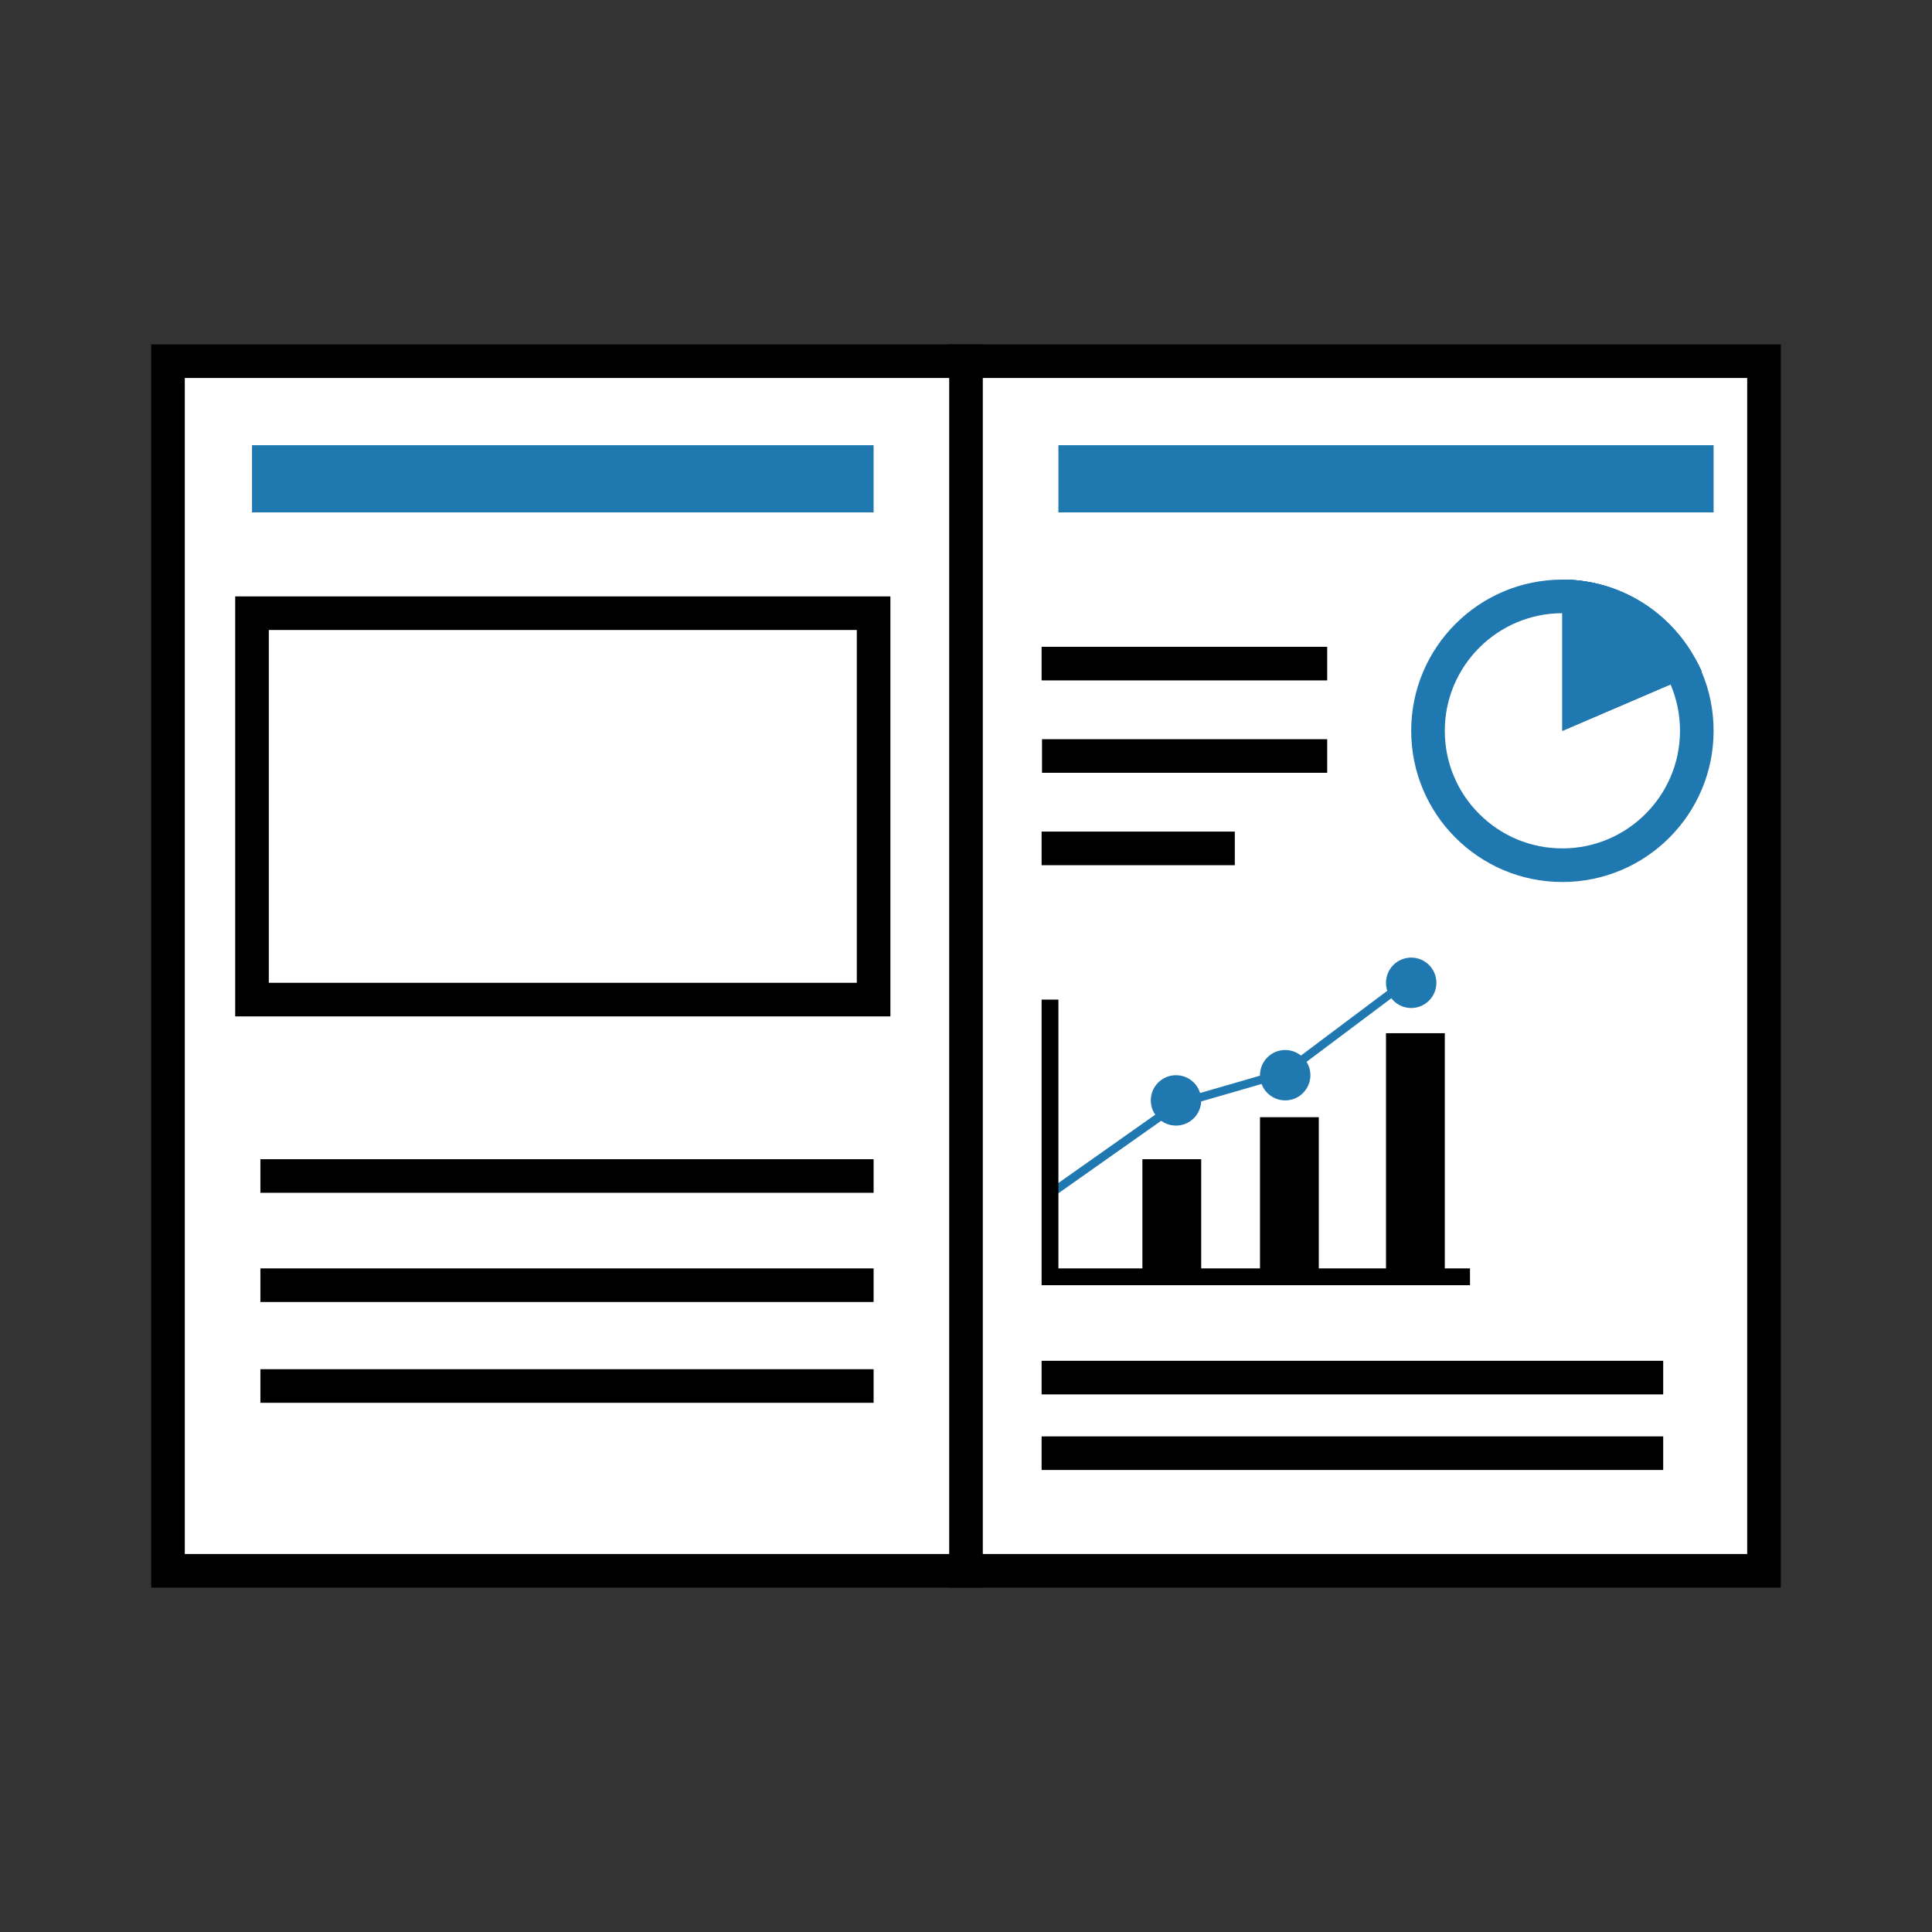
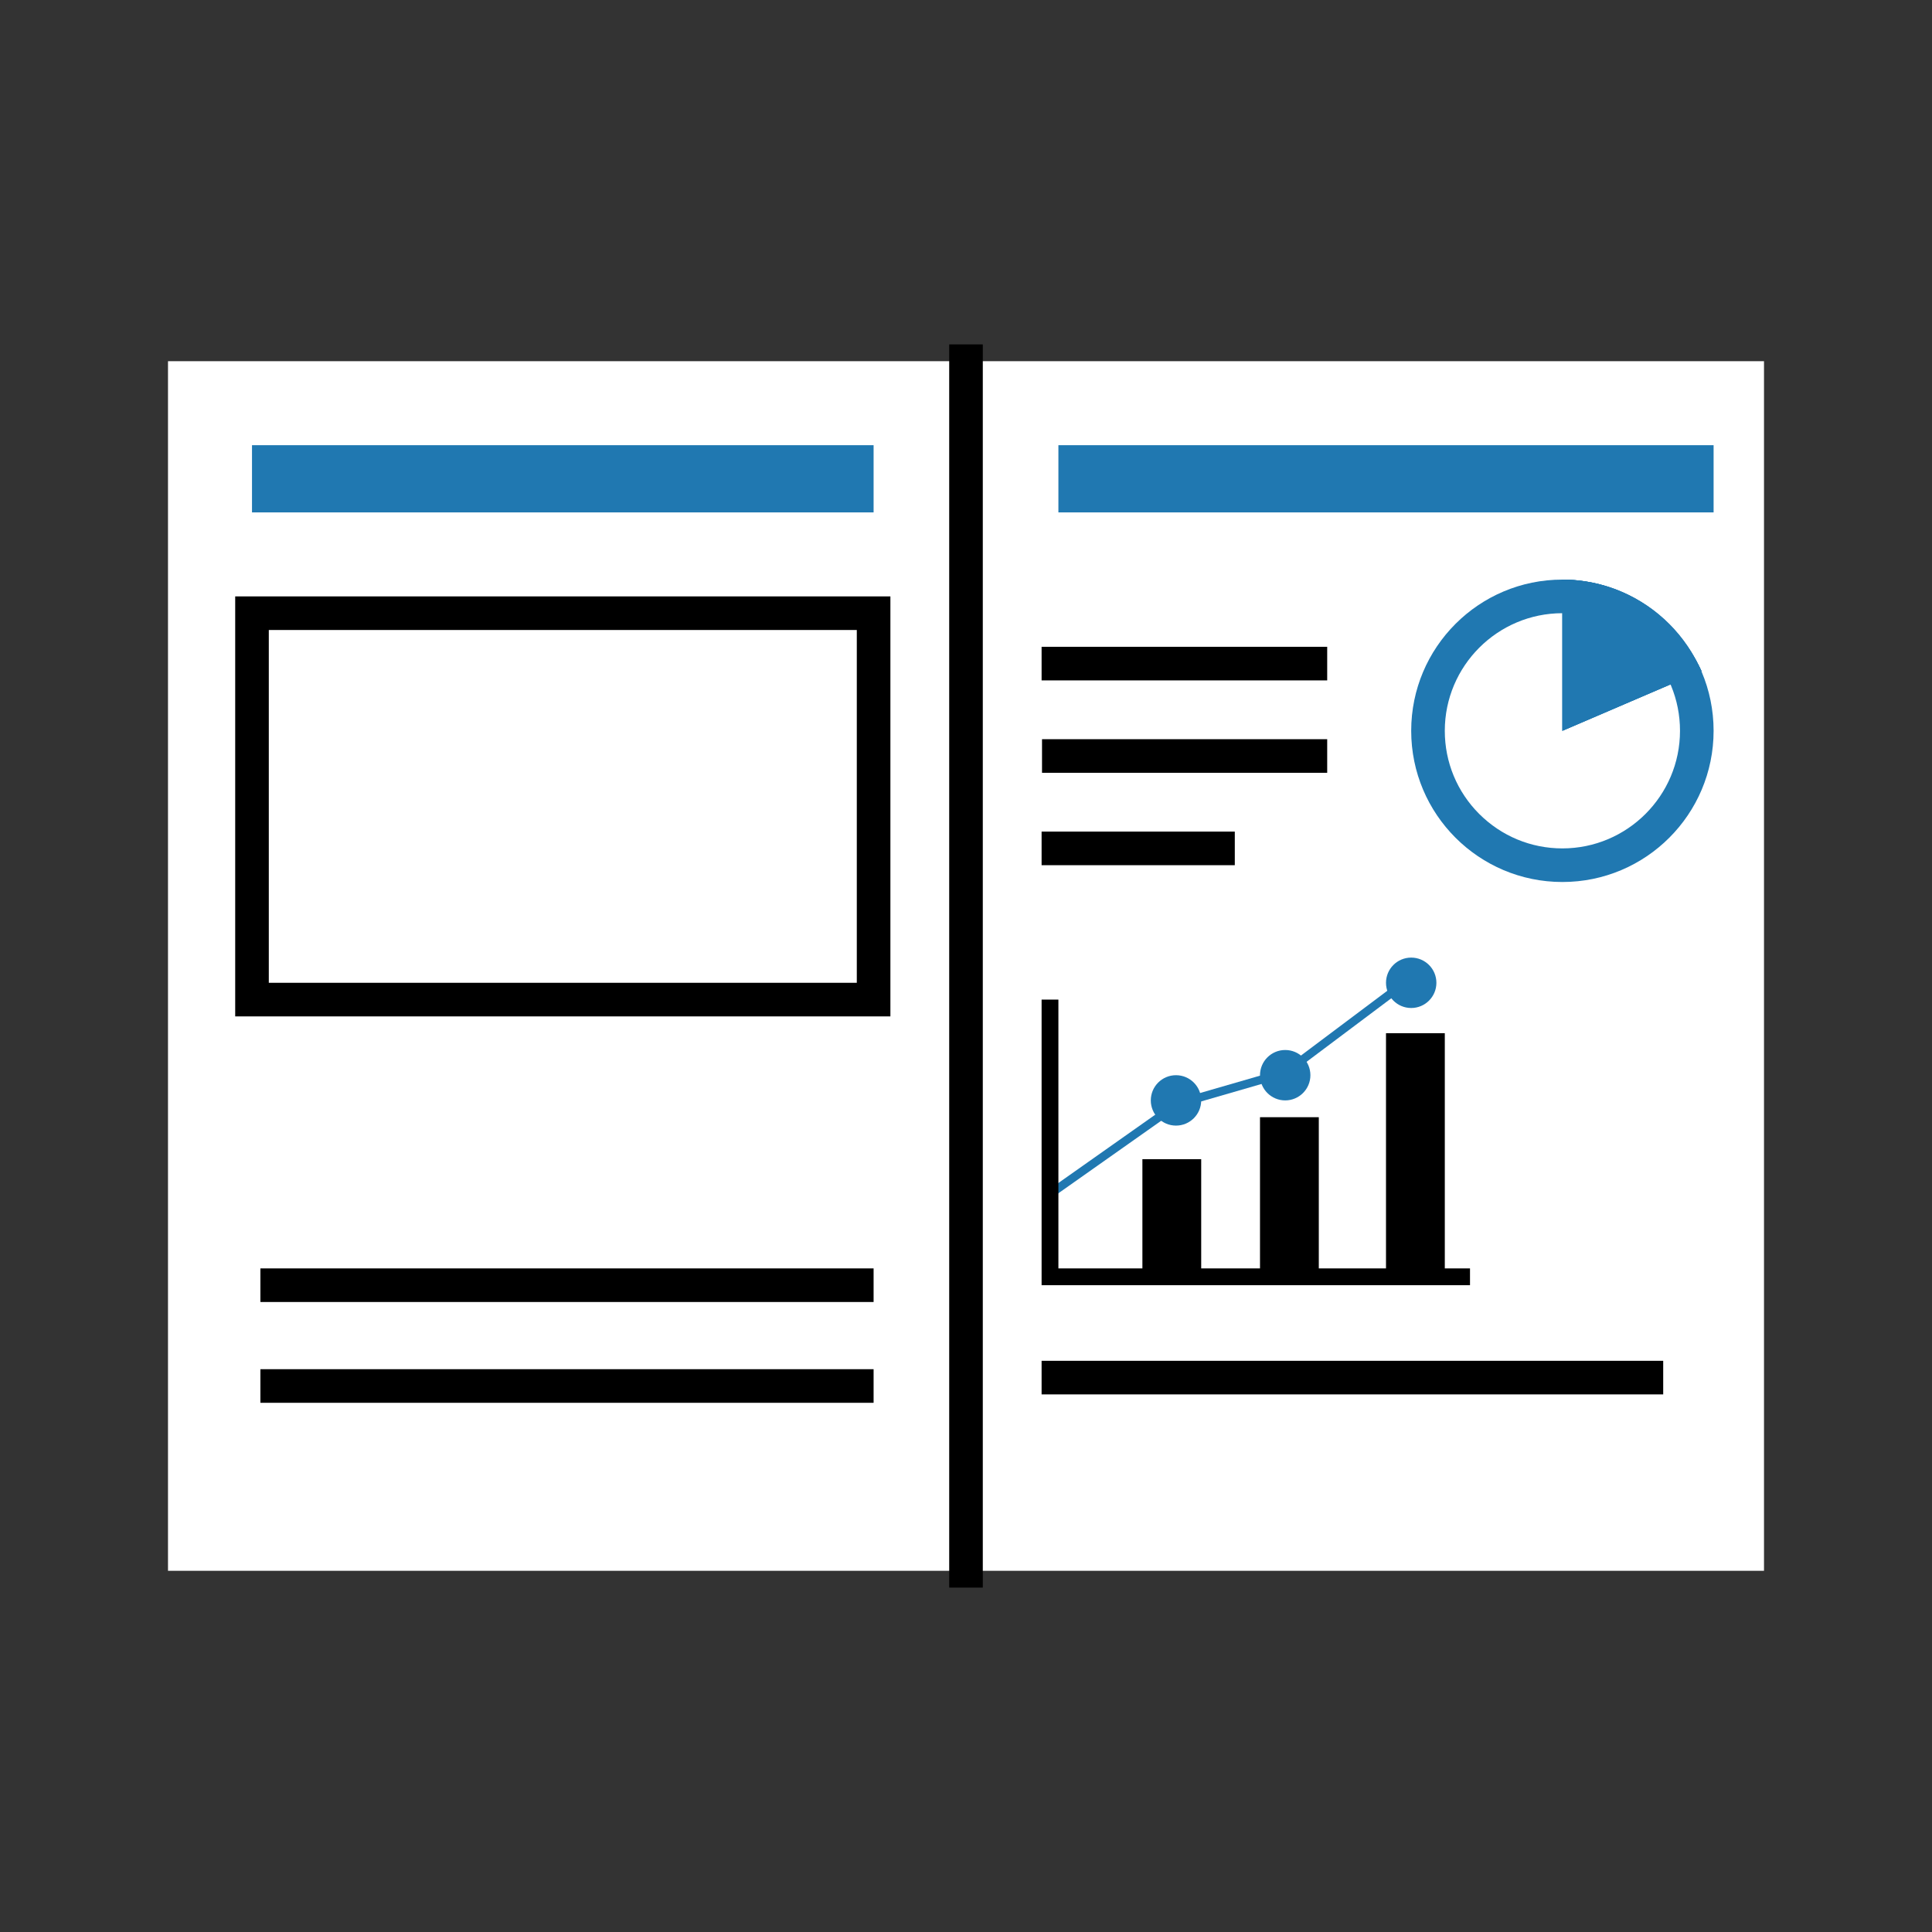
<svg xmlns="http://www.w3.org/2000/svg" id="_レイヤー_2" viewBox="0 0 230 230">
  <rect x="0" y="0" width="230" height="230" fill="#333333" stroke="none" />
  <defs>
    <style>.cls-1,.cls-2,.cls-3,.cls-4{fill:none;}.cls-1,.cls-5,.cls-6,.cls-7{stroke-width:0px;}.cls-8,.cls-2,.cls-3{stroke:#000;}.cls-8,.cls-2,.cls-3,.cls-4{stroke-miterlimit:10;}.cls-8,.cls-3{stroke-width:4px;}.cls-8,.cls-7{fill:#fff;}.cls-2{stroke-width:2px;}.cls-4{stroke:#2078b1;}.cls-6{fill:#2078b1;}</style>
  </defs>
  <g id="_レイヤー_2-2">
    <rect class="cls-1" width="230" height="230" />
    <rect class="cls-7" x="20" y="43" width="190" height="144" />
-     <path class="cls-5" d="m208,45v140H22V45h186m4-4H18v148h194V41h0Z" />
    <line class="cls-8" x1="124" y1="164" x2="198" y2="164" />
    <line class="cls-8" x1="124" y1="79" x2="158" y2="79" />
    <line class="cls-8" x1="124.05" y1="90" x2="158" y2="90" />
    <line class="cls-8" x1="124" y1="101" x2="147" y2="101" />
-     <line class="cls-8" x1="124" y1="173" x2="198" y2="173" />
    <rect class="cls-5" x="136.5" y="138.5" width="6" height="13" />
    <path class="cls-5" d="m142,139v12h-5v-12h5m1-1h-7v14h7v-14h0Z" />
    <rect class="cls-5" x="150.5" y="133.5" width="6" height="18" />
    <path class="cls-5" d="m156,134v17h-5v-17h5m1-1h-7v19h7v-19h0Z" />
    <rect class="cls-5" x="165.5" y="123.5" width="6" height="28" />
    <path class="cls-5" d="m171,124v27h-5v-27h5m1-1h-7v29h7v-29h0Z" />
    <polyline class="cls-4" points="124.5 142.5 140.24 131.4 152.96 127.72 167.68 116.68" />
    <circle class="cls-6" cx="168" cy="117" r="3" />
    <circle class="cls-6" cx="153" cy="128" r="3" />
    <circle class="cls-6" cx="140" cy="131" r="3" />
    <rect class="cls-6" x="126" y="53" width="78" height="8" />
    <path class="cls-7" d="m186,103c-4.27,0-8.29-1.66-11.31-4.68-3.02-3.02-4.68-7.04-4.68-11.31,0-8.82,7.18-16,16-16h0c4.27,0,8.29,1.66,11.31,4.68,3.02,3.02,4.68,7.04,4.68,11.31,0,8.82-7.18,16-16,16h0Z" />
    <path class="cls-6" d="m186,73c3.74,0,7.25,1.46,9.9,4.1,2.64,2.64,4.1,6.16,4.1,9.9,0,7.72-6.28,14-14,14-3.74,0-7.25-1.46-9.9-4.1-2.64-2.64-4.1-6.16-4.1-9.9,0-7.72,6.28-14,14-14h0m0-4h0c-9.94,0-18,8.06-18,18,0,9.94,8.06,18,18,18h0c9.94,0,18-8.06,18-18,0-9.94-8.06-18-18-18h0Z" />
    <path class="cls-6" d="m202.56,79.89c-3.17-6.78-9.5-10.86-16.56-10.89v18l16.56-7.11Z" />
    <path class="cls-6" d="m187,70.03c5.96.38,11.26,3.88,14.19,9.36l-14.19,6.09v-15.45m-1-1.03v18l16.56-7.11c-3.17-6.78-9.5-10.86-16.56-10.89h0Z" />
    <path class="cls-6" d="m202.56,79.89c-3.17-6.78-9.5-10.86-16.56-10.89v18l16.56-7.11Z" />
-     <line class="cls-8" x1="31" y1="140" x2="104" y2="140" />
    <line class="cls-8" x1="31" y1="153" x2="104" y2="153" />
    <line class="cls-8" x1="31" y1="165" x2="104" y2="165" />
    <rect class="cls-8" x="30" y="73" width="74" height="46" />
    <rect class="cls-6" x="30" y="53" width="74" height="8" />
    <polyline class="cls-2" points="125 119 125 152 175 152" />
    <line class="cls-3" x1="115" y1="41" x2="115" y2="189" />
  </g>
</svg>